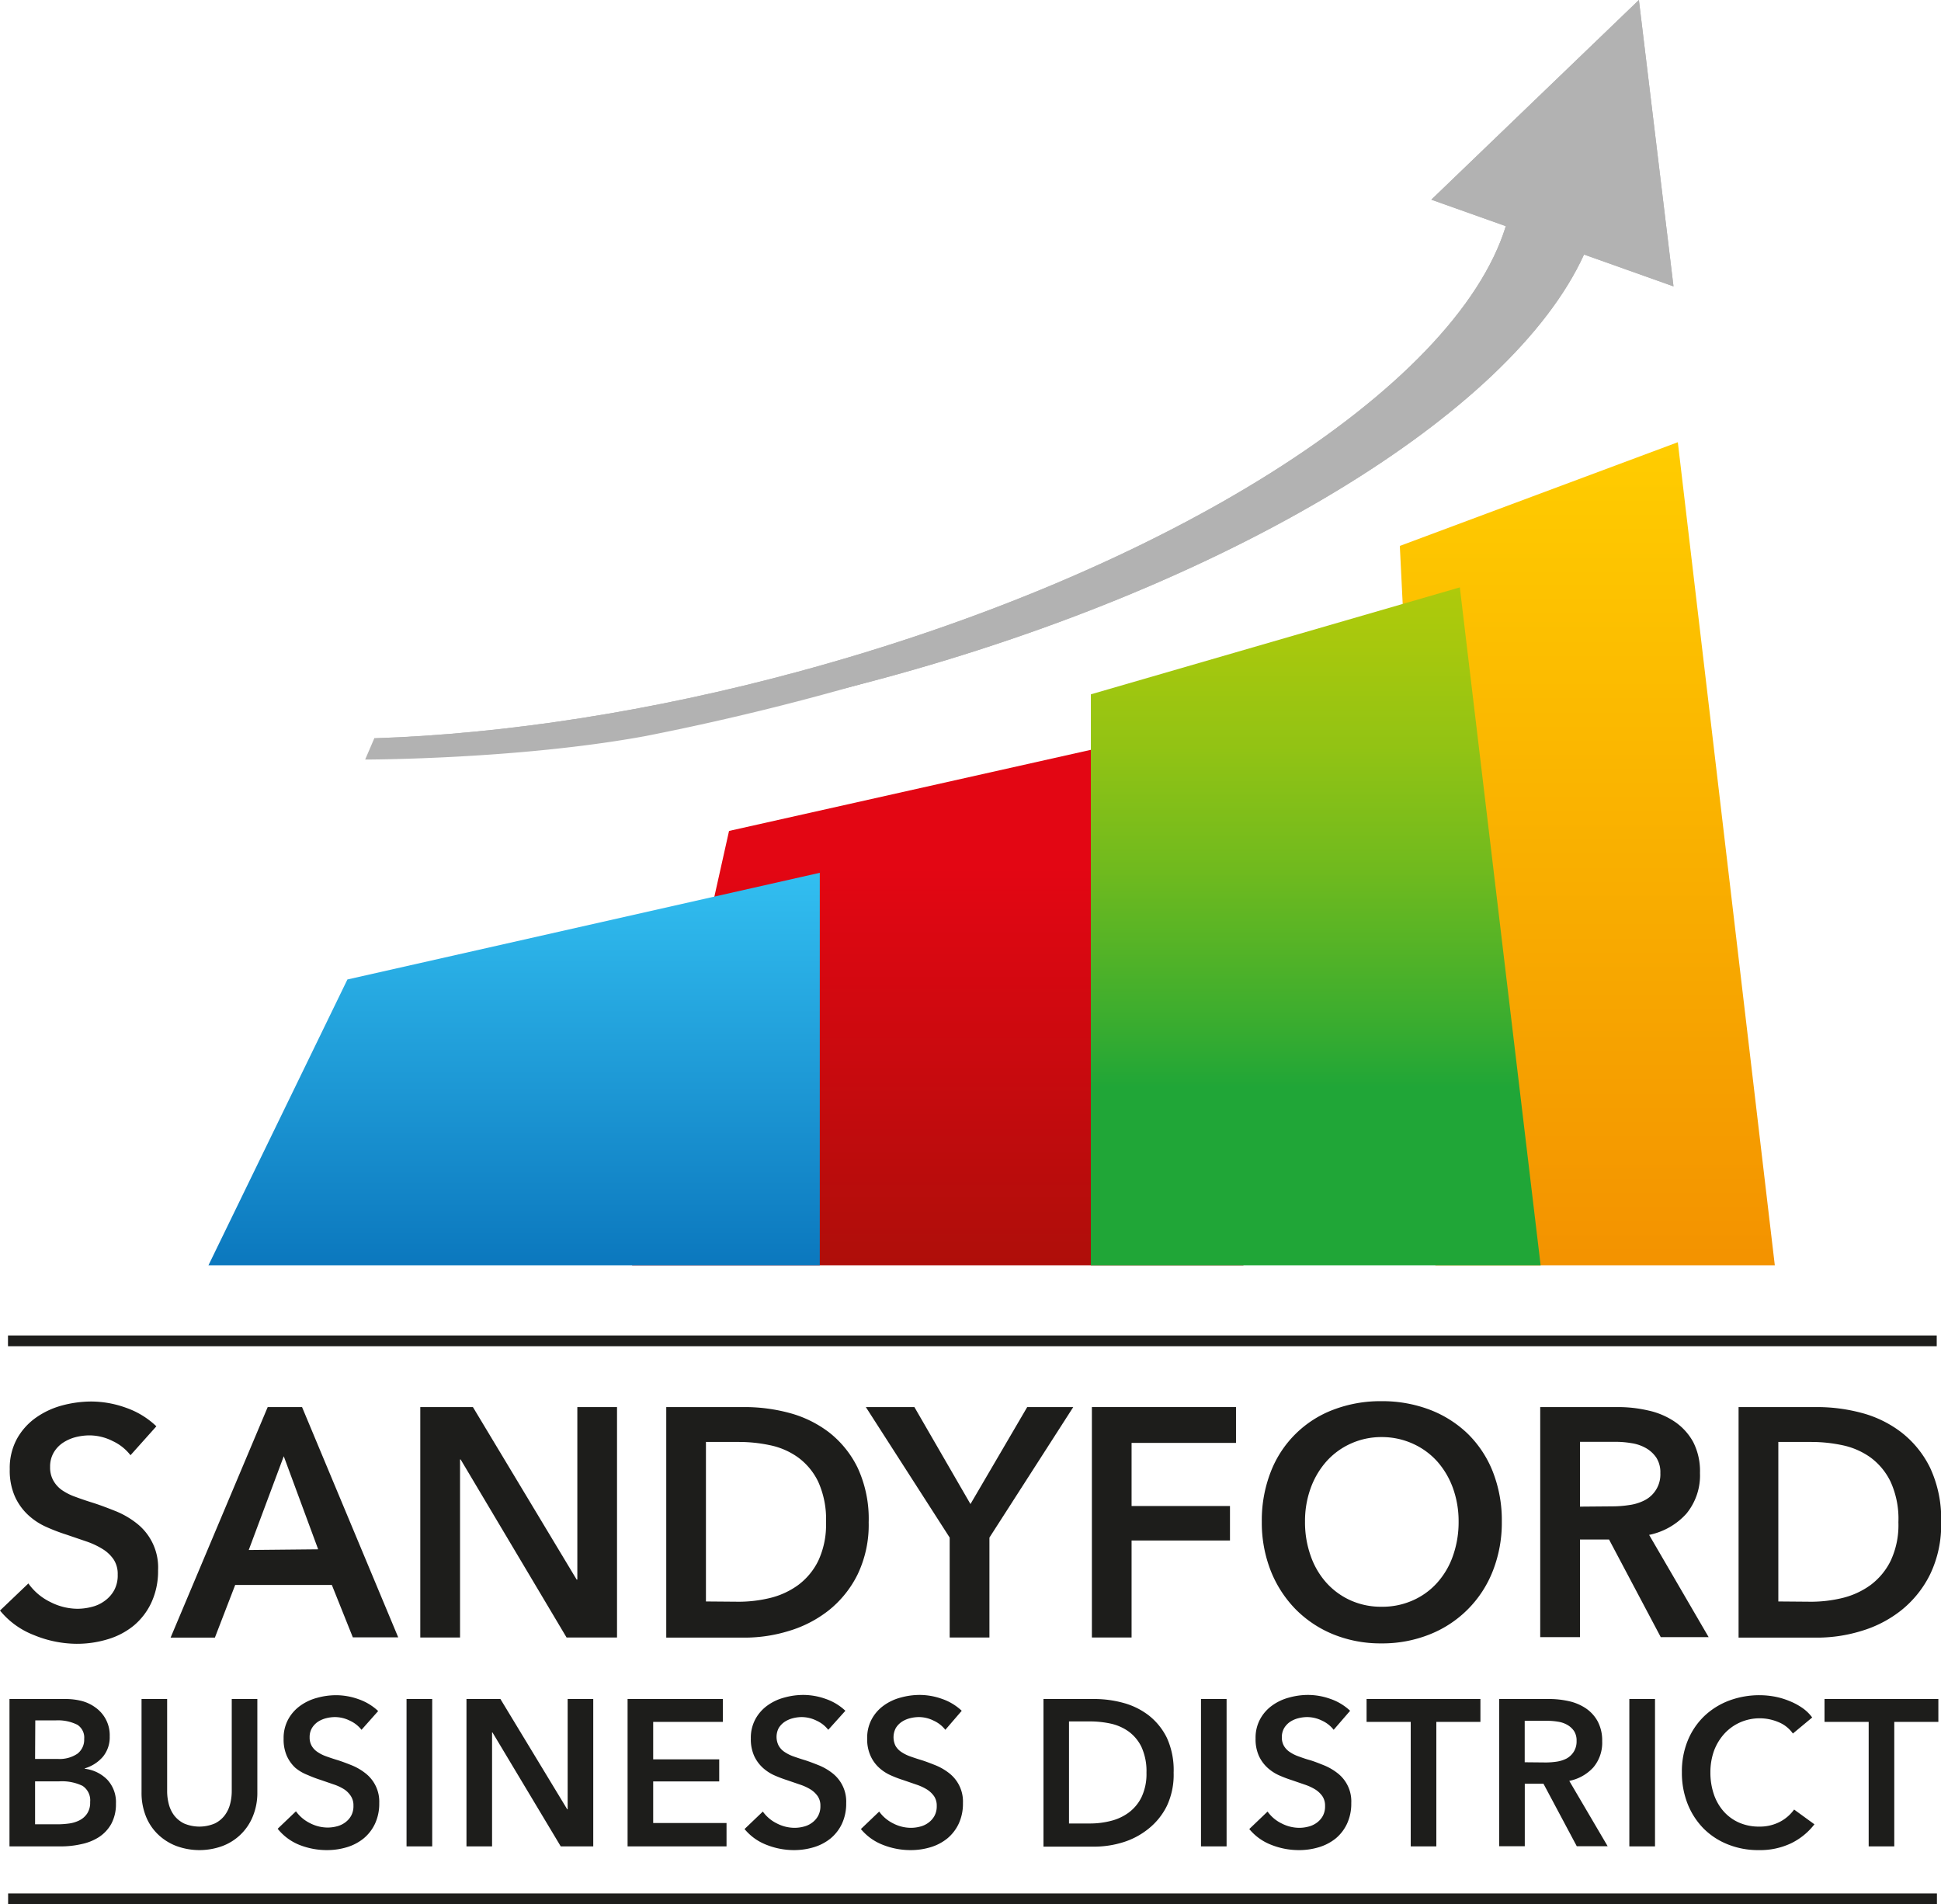
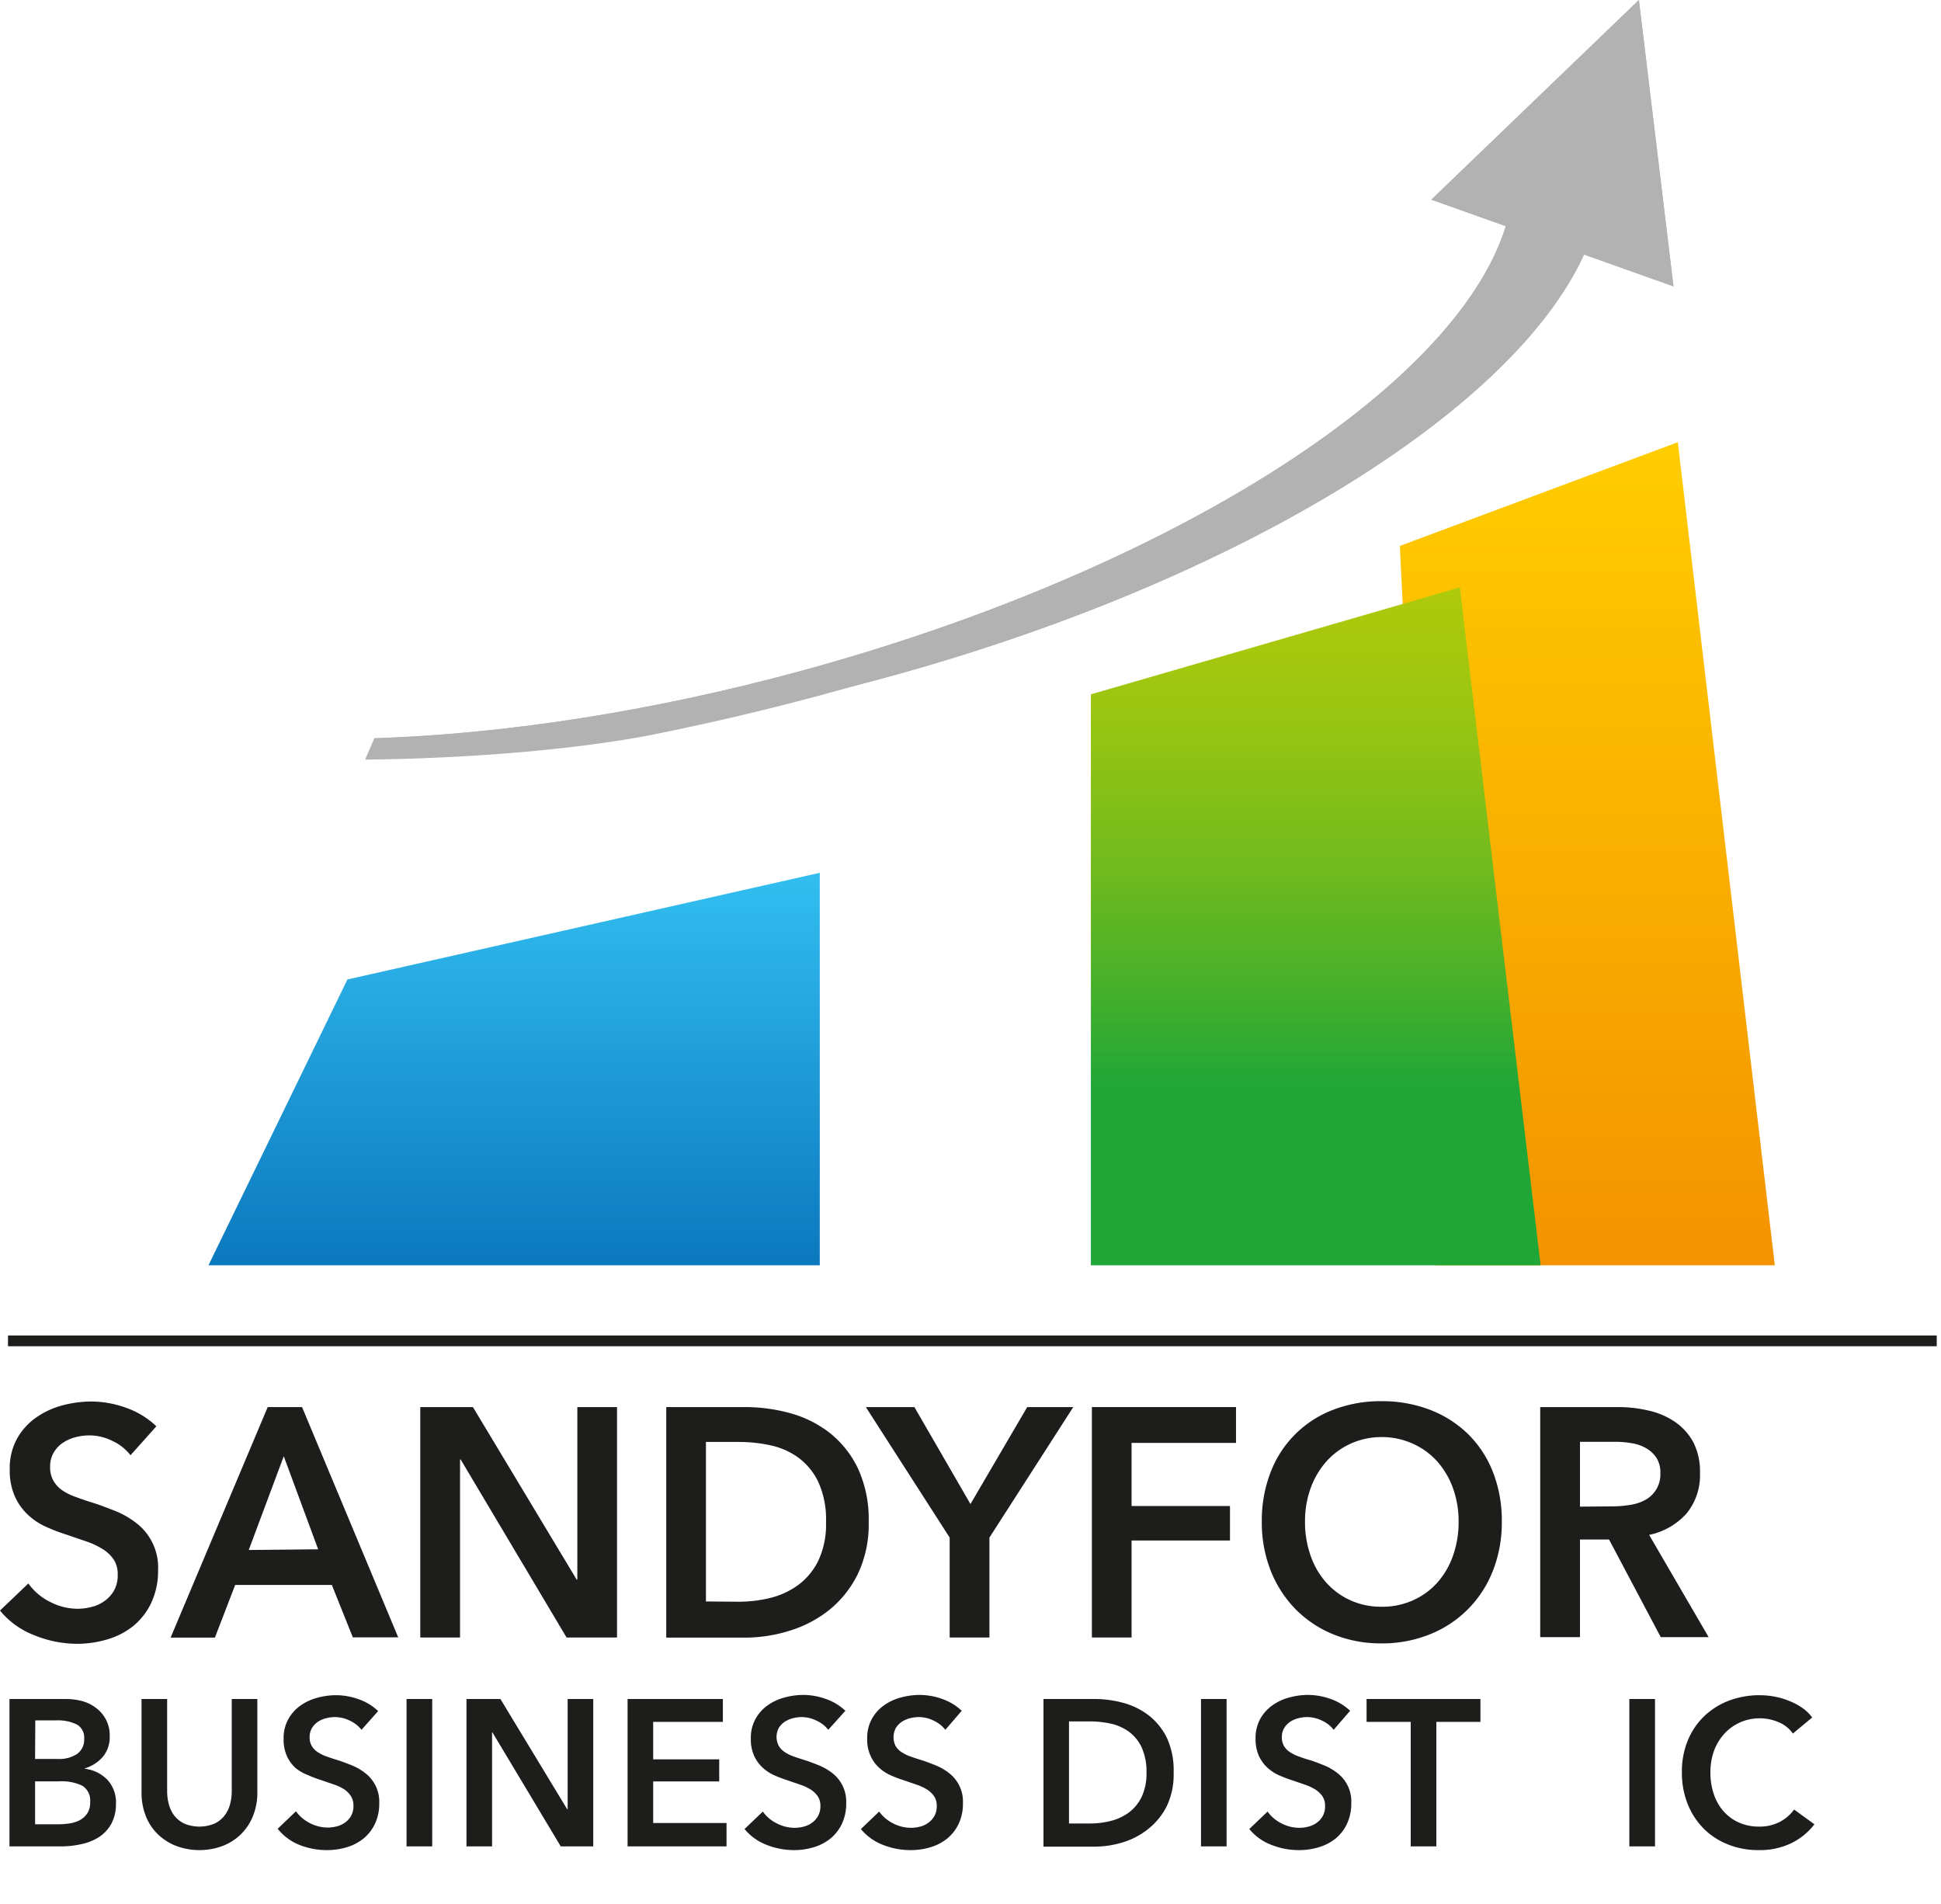
<svg xmlns="http://www.w3.org/2000/svg" viewBox="0 0 286.61 281.15">
  <defs>
    <style>.cls-1{fill:none;}.cls-2{fill:#b2b2b2;}.cls-3{clip-path:url(#clip-path);}.cls-4{fill:#1d1d1b;}.cls-5{clip-path:url(#clip-path-3);}.cls-6{fill:url(#linear-gradient);}.cls-7{clip-path:url(#clip-path-4);}.cls-8{fill:url(#linear-gradient-2);}.cls-9{clip-path:url(#clip-path-5);}.cls-10{fill:url(#linear-gradient-3);}.cls-11{clip-path:url(#clip-path-6);}.cls-12{fill:url(#linear-gradient-4);}.cls-13{clip-path:url(#clip-path-7);}</style>
    <clipPath id="clip-path" transform="translate(0)">
      <rect class="cls-1" y="29.16" width="286.61" height="251.98" />
    </clipPath>
    <clipPath id="clip-path-3" transform="translate(0)">
      <polygon class="cls-1" points="107.65 122.68 93.33 186.81 183.61 186.81 171.67 108.33 107.65 122.68" />
    </clipPath>
    <linearGradient id="linear-gradient" x1="220.9" y1="378.56" x2="221.56" y2="378.56" gradientTransform="translate(68178.98 -39594.79) rotate(90) scale(179.73)" gradientUnits="userSpaceOnUse">
      <stop offset="0" stop-color="#e30613" />
      <stop offset="0.17" stop-color="#e30613" />
      <stop offset="0.72" stop-color="#a90f09" />
      <stop offset="0.99" stop-color="#a90f09" />
      <stop offset="1" stop-color="#a90f09" />
    </linearGradient>
    <clipPath id="clip-path-4" transform="translate(0)">
      <polygon class="cls-1" points="51.3 144.61 30.78 186.81 121.05 186.81 121.05 128.86 51.3 144.61" />
    </clipPath>
    <linearGradient id="linear-gradient-2" x1="220.84" y1="378.61" x2="221.5" y2="378.61" gradientTransform="translate(59365.41 -34454.28) rotate(90) scale(156.6)" gradientUnits="userSpaceOnUse">
      <stop offset="0" stop-color="#32bef0" />
      <stop offset="0.72" stop-color="#0063af" />
      <stop offset="1" stop-color="#0063af" />
    </linearGradient>
    <clipPath id="clip-path-5" transform="translate(0)">
      <polygon class="cls-1" points="206.7 80.6 211.95 186.81 262.07 186.81 247.75 65.29 206.7 80.6" />
    </clipPath>
    <linearGradient id="linear-gradient-3" x1="221.02" y1="378.79" x2="221.68" y2="378.79" gradientTransform="translate(69961.11 -40619.21) rotate(90) scale(184.08)" gradientUnits="userSpaceOnUse">
      <stop offset="0" stop-color="#fc0" />
      <stop offset="1" stop-color="#f39200" />
    </linearGradient>
    <clipPath id="clip-path-6" transform="translate(0)">
      <polygon class="cls-1" points="161.08 102.51 161.08 186.81 227.49 186.81 215.56 86.72 161.08 102.51" />
    </clipPath>
    <linearGradient id="linear-gradient-4" x1="221.04" y1="379.83" x2="221.7" y2="379.83" gradientTransform="translate(43196.85 -24937.93) rotate(90) scale(113.21)" gradientUnits="userSpaceOnUse">
      <stop offset="0" stop-color="#afca0b" />
      <stop offset="0.13" stop-color="#a7c80d" />
      <stop offset="0.33" stop-color="#92c314" />
      <stop offset="0.57" stop-color="#70ba1e" />
      <stop offset="0.84" stop-color="#40ae2d" />
      <stop offset="1" stop-color="#20a637" />
    </linearGradient>
    <clipPath id="clip-path-7" transform="translate(0)">
      <path class="cls-2" d="M211.35,29.48l11,3.91C214.9,57.53,172,84.53,117.78,99.19,96.33,105,74.72,108.36,55.27,109v1q3,.1,6.07.1c21.08,0,44.72-3.39,68.79-9.89,51.45-13.9,93-39,103.77-62.63l13.21,4.7L242,0Z" />
    </clipPath>
  </defs>
  <g id="Layer_2" data-name="Layer 2">
    <g id="Layer_1-2" data-name="Layer 1">
      <g class="cls-3">
        <path class="cls-4" d="M19.27,214.85a7.11,7.11,0,0,0-2.63-2.09,7.63,7.63,0,0,0-3.42-.84,8.53,8.53,0,0,0-2.05.26,6.24,6.24,0,0,0-1.86.82,4.39,4.39,0,0,0-1.37,1.44,4.07,4.07,0,0,0-.54,2.14,3.91,3.91,0,0,0,.47,2A4.26,4.26,0,0,0,9.15,220a8.32,8.32,0,0,0,2,1c.77.29,1.63.58,2.56.87s2.15.75,3.28,1.2a12.67,12.67,0,0,1,3.12,1.78,8.26,8.26,0,0,1,3.23,7,11,11,0,0,1-1,4.78,9.81,9.81,0,0,1-2.61,3.39,11,11,0,0,1-3.82,2,15.53,15.53,0,0,1-4.61.67A16.76,16.76,0,0,1,5,241.4a12.06,12.06,0,0,1-5-3.62l4.19-4a8.52,8.52,0,0,0,3.24,2.74,8.9,8.9,0,0,0,4,1,8.5,8.5,0,0,0,2.09-.27,5.32,5.32,0,0,0,1.93-.89,4.77,4.77,0,0,0,1.4-1.56,4.59,4.59,0,0,0,.53-2.33,3.88,3.88,0,0,0-.6-2.23,5.36,5.36,0,0,0-1.63-1.54,11.58,11.58,0,0,0-2.42-1.13l-2.93-1a27.25,27.25,0,0,1-3-1.15,9.71,9.71,0,0,1-2.68-1.78,8.48,8.48,0,0,1-1.93-2.72,9.47,9.47,0,0,1-.75-4,9,9,0,0,1,1.05-4.47,9.43,9.43,0,0,1,2.75-3.1,12.18,12.18,0,0,1,3.86-1.83,16.85,16.85,0,0,1,4.4-.6,15.2,15.2,0,0,1,5.1.92,12.35,12.35,0,0,1,4.49,2.74Z" transform="translate(0)" />
      </g>
      <path class="cls-4" d="M39.53,207.74H44.6l14.2,34H52.1L49,234H34.73l-3,7.78H25.19Zm7.45,21L41.9,215l-5.17,13.84Z" transform="translate(0)" />
      <polygon class="cls-4" points="62.06 207.74 69.83 207.74 85.15 233.21 85.25 233.21 85.25 207.74 91.11 207.74 91.11 241.76 83.66 241.76 68.02 215.48 67.93 215.48 67.93 241.76 62.06 241.76 62.06 207.74" />
      <g class="cls-3">
        <path class="cls-4" d="M98.38,207.74h11.68a25.41,25.41,0,0,1,6.47.86,16.81,16.81,0,0,1,5.87,2.86,14.92,14.92,0,0,1,4.24,5.24,17.92,17.92,0,0,1,1.63,8.05,16.91,16.91,0,0,1-1.63,7.69,15.67,15.67,0,0,1-4.24,5.29,17.58,17.58,0,0,1-5.87,3.05,22.16,22.16,0,0,1-6.47,1H98.38Zm10.75,28.74a19.74,19.74,0,0,0,4.56-.55,11.73,11.73,0,0,0,4.12-1.88,9.86,9.86,0,0,0,3-3.58,12.52,12.52,0,0,0,1.16-5.72,13.34,13.34,0,0,0-1.16-6,9.6,9.6,0,0,0-3-3.6,10.88,10.88,0,0,0-4.12-1.78,22.08,22.08,0,0,0-4.56-.48h-4.89v23.55Z" transform="translate(0)" />
        <polygon class="cls-4" points="140.23 227.01 127.85 207.74 135.02 207.74 143.3 222.06 151.68 207.74 158.48 207.74 146.1 227.01 146.1 241.76 140.23 241.76 140.23 227.01" />
        <polygon class="cls-4" points="161.23 207.74 182.51 207.74 182.51 213.03 167.09 213.03 167.09 222.35 181.62 222.35 181.62 227.44 167.09 227.44 167.09 241.76 161.23 241.76 161.23 207.74" />
        <path class="cls-4" d="M186.32,224.66a19.64,19.64,0,0,1,1.33-7.38,15.92,15.92,0,0,1,9.26-9.16,19.51,19.51,0,0,1,7.06-1.25,19.76,19.76,0,0,1,7.12,1.25,16.61,16.61,0,0,1,5.64,3.56,16.15,16.15,0,0,1,3.7,5.6,19.64,19.64,0,0,1,1.33,7.38,19.41,19.41,0,0,1-1.33,7.28,16.52,16.52,0,0,1-9.34,9.37,18.76,18.76,0,0,1-7.12,1.32,18.52,18.52,0,0,1-7.06-1.32,16.7,16.7,0,0,1-5.58-3.7,17.14,17.14,0,0,1-3.68-5.67,19.41,19.41,0,0,1-1.33-7.28m6.38,0a14.69,14.69,0,0,0,.82,5,11.66,11.66,0,0,0,2.32,4,10.7,10.7,0,0,0,3.59,2.62,10.92,10.92,0,0,0,4.59.94,11,11,0,0,0,4.6-.94,10.49,10.49,0,0,0,3.61-2.62,11.69,11.69,0,0,0,2.33-4,14.93,14.93,0,0,0,.82-5,14.45,14.45,0,0,0-.82-4.91,12.17,12.17,0,0,0-2.3-3.94,10.73,10.73,0,0,0-3.59-2.64,11.05,11.05,0,0,0-4.65-1,10.91,10.91,0,0,0-4.64,1,10.71,10.71,0,0,0-3.56,2.64,12.17,12.17,0,0,0-2.3,3.94,14.21,14.21,0,0,0-.82,4.91" transform="translate(0)" />
        <path class="cls-4" d="M227.43,207.74h11.46a19.8,19.8,0,0,1,4.51.51,11.24,11.24,0,0,1,3.89,1.65,8.67,8.67,0,0,1,2.73,3,9.44,9.44,0,0,1,1,4.57,8.89,8.89,0,0,1-2,6,10.11,10.11,0,0,1-5.51,3.14l8.79,15.1h-7.07l-7.64-14.42H233.3v14.42h-5.87ZM238.1,222.4a16.43,16.43,0,0,0,2.51-.2,7,7,0,0,0,2.26-.71,4.28,4.28,0,0,0,2.3-4,4,4,0,0,0-.6-2.29,4.62,4.62,0,0,0-1.54-1.41,6.18,6.18,0,0,0-2.12-.72,14.21,14.21,0,0,0-2.3-.2H233.3v9.57Z" transform="translate(0)" />
-         <path class="cls-4" d="M256.72,207.74h11.69a25.47,25.47,0,0,1,6.47.86,16.68,16.68,0,0,1,5.86,2.86A14.92,14.92,0,0,1,285,216.7a17.79,17.79,0,0,1,1.63,8.05,16.78,16.78,0,0,1-1.63,7.69,15.67,15.67,0,0,1-4.24,5.29,17.44,17.44,0,0,1-5.86,3.05,22.21,22.21,0,0,1-6.47,1H256.72Zm10.75,28.74a19.76,19.76,0,0,0,4.57-.55,11.81,11.81,0,0,0,4.12-1.88,9.93,9.93,0,0,0,3-3.58,12.39,12.39,0,0,0,1.16-5.72,13.21,13.21,0,0,0-1.16-6,9.68,9.68,0,0,0-3-3.6,11,11,0,0,0-4.12-1.78,22.1,22.1,0,0,0-4.57-.48h-4.88v23.55Z" transform="translate(0)" />
        <path class="cls-4" d="M1.4,250.84H9.68a9.63,9.63,0,0,1,2.38.29,6,6,0,0,1,2.08,1,5,5,0,0,1,2.06,4.23,4.52,4.52,0,0,1-1,3,5.64,5.64,0,0,1-2.68,1.72v.06a5.55,5.55,0,0,1,3.31,1.6,4.85,4.85,0,0,1,1.29,3.54,6.09,6.09,0,0,1-.69,3,5.59,5.59,0,0,1-1.82,1.95A7.63,7.63,0,0,1,12,272.27a13.3,13.3,0,0,1-3,.33H1.4Zm3.78,8.85H8.54a4.69,4.69,0,0,0,2.89-.77,2.6,2.6,0,0,0,1-2.18,2.24,2.24,0,0,0-1-2.09A6.34,6.34,0,0,0,8.21,254h-3Zm0,9.65H8.57a12.84,12.84,0,0,0,1.57-.11,4.91,4.91,0,0,0,1.54-.45,3,3,0,0,0,1.17-1,2.87,2.87,0,0,0,.46-1.72,2.55,2.55,0,0,0-1.13-2.4A7,7,0,0,0,8.72,263H5.18Z" transform="translate(0)" />
        <path class="cls-4" d="M38,264.61a9.08,9.08,0,0,1-.66,3.54,7.78,7.78,0,0,1-4.5,4.4,9.88,9.88,0,0,1-6.78,0,8.05,8.05,0,0,1-2.72-1.71,7.58,7.58,0,0,1-1.8-2.69,9.27,9.27,0,0,1-.64-3.54V250.84h3.78v13.61a7.53,7.53,0,0,0,.24,1.89,4.73,4.73,0,0,0,.79,1.68,4.17,4.17,0,0,0,1.47,1.2,5.81,5.81,0,0,0,4.53,0,4.09,4.09,0,0,0,1.47-1.2,4.75,4.75,0,0,0,.8-1.68,7.53,7.53,0,0,0,.24-1.89V250.84H38Z" transform="translate(0)" />
        <path class="cls-4" d="M53.38,255.39a4.57,4.57,0,0,0-1.7-1.34,5,5,0,0,0-2.21-.54,5.43,5.43,0,0,0-1.32.17,4,4,0,0,0-1.2.52,3,3,0,0,0-.88.92,2.61,2.61,0,0,0-.35,1.37,2.5,2.5,0,0,0,.3,1.26,2.71,2.71,0,0,0,.83.89,5.58,5.58,0,0,0,1.27.65c.5.18,1.05.37,1.65.55s1.39.48,2.12.77a8.29,8.29,0,0,1,2,1.14A5.3,5.3,0,0,1,56,266.2a7,7,0,0,1-.63,3.06,6.27,6.27,0,0,1-1.68,2.17,7.22,7.22,0,0,1-2.46,1.29,10.13,10.13,0,0,1-3,.43,11,11,0,0,1-4.05-.78A7.86,7.86,0,0,1,41,270l2.7-2.58a5.63,5.63,0,0,0,2.09,1.76,5.73,5.73,0,0,0,2.56.64,5.39,5.39,0,0,0,1.36-.17,3.51,3.51,0,0,0,1.24-.57,3.09,3.09,0,0,0,.9-1,2.93,2.93,0,0,0,.34-1.49,2.48,2.48,0,0,0-.39-1.43,3.43,3.43,0,0,0-1-1,7.08,7.08,0,0,0-1.56-.72l-1.89-.65a18.82,18.82,0,0,1-1.92-.73A6.44,6.44,0,0,1,43.61,261a5.46,5.46,0,0,1-1.25-1.74,6,6,0,0,1-.48-2.56,5.74,5.74,0,0,1,.68-2.86,6,6,0,0,1,1.77-2,7.52,7.52,0,0,1,2.49-1.17,10.46,10.46,0,0,1,2.84-.39,9.85,9.85,0,0,1,3.28.59,8,8,0,0,1,2.9,1.75Z" transform="translate(0)" />
        <polygon class="cls-4" points="60.03 250.84 63.82 250.84 63.82 254.5 63.82 272.6 60.03 272.6 60.03 250.84" />
        <polygon class="cls-4" points="68.88 250.84 73.89 250.84 83.76 267.13 83.82 267.13 83.82 250.84 87.6 250.84 87.6 272.6 82.8 272.6 72.72 255.78 72.66 255.78 72.66 272.6 68.88 272.6 68.88 250.84" />
        <polygon class="cls-4" points="92.67 250.84 106.74 250.84 106.74 254.22 96.45 254.22 96.45 259.75 106.2 259.75 106.2 263.01 96.45 263.01 96.45 269.15 107.28 269.15 107.28 272.6 92.67 272.6 92.67 250.84" />
        <path class="cls-4" d="M122.3,255.39a4.57,4.57,0,0,0-1.7-1.34,5,5,0,0,0-2.21-.54,5.35,5.35,0,0,0-1.31.17,3.93,3.93,0,0,0-1.2.52,3,3,0,0,0-.89.92,2.83,2.83,0,0,0,0,2.63,2.71,2.71,0,0,0,.83.89,5.8,5.8,0,0,0,1.27.65c.51.18,1.06.37,1.66.55s1.38.48,2.11.77a8.29,8.29,0,0,1,2,1.14,5.3,5.3,0,0,1,2.09,4.45,7,7,0,0,1-.63,3.06,6.27,6.27,0,0,1-1.68,2.17,7.22,7.22,0,0,1-2.46,1.29,10.08,10.08,0,0,1-3,.43,11,11,0,0,1-4-.78,7.86,7.86,0,0,1-3.24-2.33l2.7-2.58a5.55,5.55,0,0,0,2.09,1.76,5.74,5.74,0,0,0,2.57.64,5.31,5.31,0,0,0,1.35-.17,3.43,3.43,0,0,0,1.24-.57,3.09,3.09,0,0,0,.9-1,2.93,2.93,0,0,0,.35-1.49,2.48,2.48,0,0,0-.39-1.43,3.68,3.68,0,0,0-1.05-1,7.54,7.54,0,0,0-1.56-.72l-1.9-.65a19.76,19.76,0,0,1-1.92-.73,6.44,6.44,0,0,1-1.72-1.14,5.46,5.46,0,0,1-1.25-1.74,6,6,0,0,1-.48-2.56,5.74,5.74,0,0,1,.68-2.86,6,6,0,0,1,1.77-2,7.52,7.52,0,0,1,2.49-1.17,10.46,10.46,0,0,1,2.84-.39,9.85,9.85,0,0,1,3.28.59,8,8,0,0,1,2.9,1.75Z" transform="translate(0)" />
        <path class="cls-4" d="M139.59,255.39a4.57,4.57,0,0,0-1.7-1.34,4.92,4.92,0,0,0-2.2-.54,5.37,5.37,0,0,0-1.32.17,4,4,0,0,0-1.2.52,3,3,0,0,0-.89.92,2.91,2.91,0,0,0-.05,2.63,2.71,2.71,0,0,0,.83.89,5.8,5.8,0,0,0,1.27.65c.5.18,1.06.37,1.66.55s1.38.48,2.11.77a8.29,8.29,0,0,1,2,1.14,5.3,5.3,0,0,1,2.09,4.45,7,7,0,0,1-.63,3.06,6.27,6.27,0,0,1-1.68,2.17,7.22,7.22,0,0,1-2.46,1.29,10.06,10.06,0,0,1-3,.43,11,11,0,0,1-4.06-.78,7.86,7.86,0,0,1-3.24-2.33l2.7-2.58a5.63,5.63,0,0,0,2.09,1.76,5.74,5.74,0,0,0,2.57.64,5.31,5.31,0,0,0,1.35-.17,3.43,3.43,0,0,0,1.24-.57,3.09,3.09,0,0,0,.9-1,2.93,2.93,0,0,0,.35-1.49,2.48,2.48,0,0,0-.39-1.43,3.68,3.68,0,0,0-1.05-1,7.54,7.54,0,0,0-1.56-.72l-1.89-.65a17.19,17.19,0,0,1-1.92-.73,6.34,6.34,0,0,1-1.73-1.14,5.29,5.29,0,0,1-1.24-1.74,5.87,5.87,0,0,1-.49-2.56,5.74,5.74,0,0,1,.68-2.86,6,6,0,0,1,1.77-2,7.52,7.52,0,0,1,2.49-1.17,10.52,10.52,0,0,1,2.84-.39,9.85,9.85,0,0,1,3.28.59,8,8,0,0,1,2.9,1.75Z" transform="translate(0)" />
-         <path class="cls-4" d="M154.08,250.84h7.53a16.26,16.26,0,0,1,4.17.55,10.76,10.76,0,0,1,3.79,1.83,9.54,9.54,0,0,1,2.73,3.35,11.46,11.46,0,0,1,1,5.15,10.81,10.81,0,0,1-1,4.91,9.93,9.93,0,0,1-2.73,3.38,11.21,11.21,0,0,1-3.79,2,14.45,14.45,0,0,1-4.17.63h-7.53ZM161,269.22a12.32,12.32,0,0,0,2.94-.36,7.56,7.56,0,0,0,2.66-1.2,6.26,6.26,0,0,0,1.94-2.29,8,8,0,0,0,.75-3.65,8.6,8.6,0,0,0-.75-3.82,6.14,6.14,0,0,0-1.94-2.3,7.28,7.28,0,0,0-2.66-1.14,14.68,14.68,0,0,0-2.94-.31h-3.15v15.07Z" transform="translate(0)" />
+         <path class="cls-4" d="M154.08,250.84h7.53a16.26,16.26,0,0,1,4.17.55,10.76,10.76,0,0,1,3.79,1.83,9.54,9.54,0,0,1,2.73,3.35,11.46,11.46,0,0,1,1,5.15,10.81,10.81,0,0,1-1,4.91,9.93,9.93,0,0,1-2.73,3.38,11.21,11.21,0,0,1-3.79,2,14.45,14.45,0,0,1-4.17.63h-7.53M161,269.22a12.32,12.32,0,0,0,2.94-.36,7.56,7.56,0,0,0,2.66-1.2,6.26,6.26,0,0,0,1.94-2.29,8,8,0,0,0,.75-3.65,8.6,8.6,0,0,0-.75-3.82,6.14,6.14,0,0,0-1.94-2.3,7.28,7.28,0,0,0-2.66-1.14,14.68,14.68,0,0,0-2.94-.31h-3.15v15.07Z" transform="translate(0)" />
        <polygon class="cls-4" points="177.34 250.84 181.12 250.84 181.12 254.79 181.12 272.6 177.34 272.6 177.34 250.84" />
        <path class="cls-4" d="M196.93,255.39a4.53,4.53,0,0,0-1.69-1.34,5,5,0,0,0-2.21-.54,5.43,5.43,0,0,0-1.32.17,4,4,0,0,0-1.2.52,3,3,0,0,0-.88.92,2.61,2.61,0,0,0-.35,1.37,2.5,2.5,0,0,0,.3,1.26,2.71,2.71,0,0,0,.83.89,5.58,5.58,0,0,0,1.27.65c.5.18,1,.37,1.65.55s1.39.48,2.12.77a8.29,8.29,0,0,1,2,1.14,5.25,5.25,0,0,1,2.08,4.45,7,7,0,0,1-.63,3.06,6.25,6.25,0,0,1-1.67,2.17,7.27,7.27,0,0,1-2.47,1.29,10,10,0,0,1-3,.43,11,11,0,0,1-4.05-.78,7.86,7.86,0,0,1-3.24-2.33l2.7-2.58a5.48,5.48,0,0,0,2.09,1.76,5.73,5.73,0,0,0,2.56.64,5.31,5.31,0,0,0,1.35-.17,3.47,3.47,0,0,0,1.25-.57,3.09,3.09,0,0,0,.9-1,2.93,2.93,0,0,0,.34-1.49,2.48,2.48,0,0,0-.39-1.43,3.68,3.68,0,0,0-1.05-1,7.54,7.54,0,0,0-1.56-.72l-1.89-.65a18.82,18.82,0,0,1-1.92-.73,6.44,6.44,0,0,1-1.72-1.14,5.46,5.46,0,0,1-1.25-1.74,6,6,0,0,1-.48-2.56,5.74,5.74,0,0,1,.68-2.86,6,6,0,0,1,1.77-2,7.52,7.52,0,0,1,2.49-1.17,10.45,10.45,0,0,1,2.83-.39,9.9,9.9,0,0,1,3.29.59,8,8,0,0,1,2.9,1.75Z" transform="translate(0)" />
        <polygon class="cls-4" points="208.31 254.22 201.79 254.22 201.79 250.84 218.6 250.84 218.6 254.22 212.09 254.22 212.09 272.6 208.31 272.6 208.31 254.22" />
-         <path class="cls-4" d="M221.37,250.84h7.38a13.31,13.31,0,0,1,2.91.32,7.35,7.35,0,0,1,2.51,1.06,5.51,5.51,0,0,1,1.75,1.93,6,6,0,0,1,.66,2.93,5.63,5.63,0,0,1-1.3,3.85,6.53,6.53,0,0,1-3.56,2l5.67,9.65h-4.56l-4.92-9.23h-2.76v9.23h-3.78Zm6.87,9.37a11,11,0,0,0,1.62-.12,4.72,4.72,0,0,0,1.46-.46,2.9,2.9,0,0,0,1.06-1,2.87,2.87,0,0,0,.42-1.62,2.54,2.54,0,0,0-.39-1.46,3,3,0,0,0-1-.9,3.9,3.9,0,0,0-1.36-.46,9.68,9.68,0,0,0-1.49-.13h-3.42v6.12Z" transform="translate(0)" />
        <polygon class="cls-4" points="240.59 250.84 244.38 250.84 244.38 253.18 244.38 272.6 240.59 272.6 240.59 250.84" />
        <path class="cls-4" d="M264.74,255.94a4.81,4.81,0,0,0-2.19-1.71,7.08,7.08,0,0,0-2.64-.54,7.15,7.15,0,0,0-3,.62,7,7,0,0,0-2.32,1.69,7.8,7.8,0,0,0-1.51,2.52,9.36,9.36,0,0,0-.52,3.14,9.89,9.89,0,0,0,.51,3.25,7.39,7.39,0,0,0,1.46,2.54,6.61,6.61,0,0,0,2.26,1.64,7.26,7.26,0,0,0,3,.59,6.42,6.42,0,0,0,3-.69,6,6,0,0,0,2.13-1.83l3,2.18a9.7,9.7,0,0,1-3.46,2.81,10.67,10.67,0,0,1-4.77,1,11.92,11.92,0,0,1-4.57-.85,10.53,10.53,0,0,1-3.59-2.36,10.91,10.91,0,0,1-2.34-3.63,12.42,12.42,0,0,1-.84-4.65,12,12,0,0,1,.88-4.72,10.56,10.56,0,0,1,2.43-3.58,10.89,10.89,0,0,1,3.65-2.28,12.78,12.78,0,0,1,4.56-.8,12.34,12.34,0,0,1,2.13.2,10.88,10.88,0,0,1,2.13.62,9.57,9.57,0,0,1,1.92,1,6.16,6.16,0,0,1,1.54,1.47Z" transform="translate(0)" />
-         <polygon class="cls-4" points="275.93 254.22 269.41 254.22 269.41 250.84 286.22 250.84 286.22 254.22 279.71 254.22 279.71 272.6 275.93 272.6 275.93 254.22" />
        <rect class="cls-4" x="1.18" y="197.17" width="284.8" height="1.59" />
      </g>
      <g class="cls-5">
-         <rect class="cls-6" x="93.33" y="108.33" width="90.28" height="78.48" />
-       </g>
+         </g>
      <g class="cls-7">
        <rect class="cls-8" x="30.78" y="128.86" width="90.27" height="57.95" />
      </g>
      <g class="cls-9">
        <rect class="cls-10" x="206.7" y="65.29" width="55.38" height="121.52" />
      </g>
      <g class="cls-11">
        <rect class="cls-12" x="161.08" y="86.72" width="66.41" height="100.09" />
      </g>
-       <rect class="cls-4" x="1.2" y="279.55" width="284.81" height="1.59" />
      <path class="cls-2" d="M211.35,29.48l11,3.91C214.9,57.53,172,84.53,117.78,99.19,96.33,105,74.72,108.36,55.27,109v1q3,.1,6.07.1c21.08,0,44.72-3.39,68.79-9.89,51.45-13.9,93-39,103.77-62.63l13.21,4.7L242,0Z" transform="translate(0)" />
      <g class="cls-13">
        <rect class="cls-2" x="55.27" width="191.84" height="110.02" />
      </g>
      <path class="cls-2" d="M55.27,109l-1.35,3.14s22.54,0,41.41-3.47a385.33,385.33,0,0,0,39.56-10L93,107.3l-14,1.42-15.09.62-5.51.3Z" transform="translate(0)" />
    </g>
  </g>
</svg>